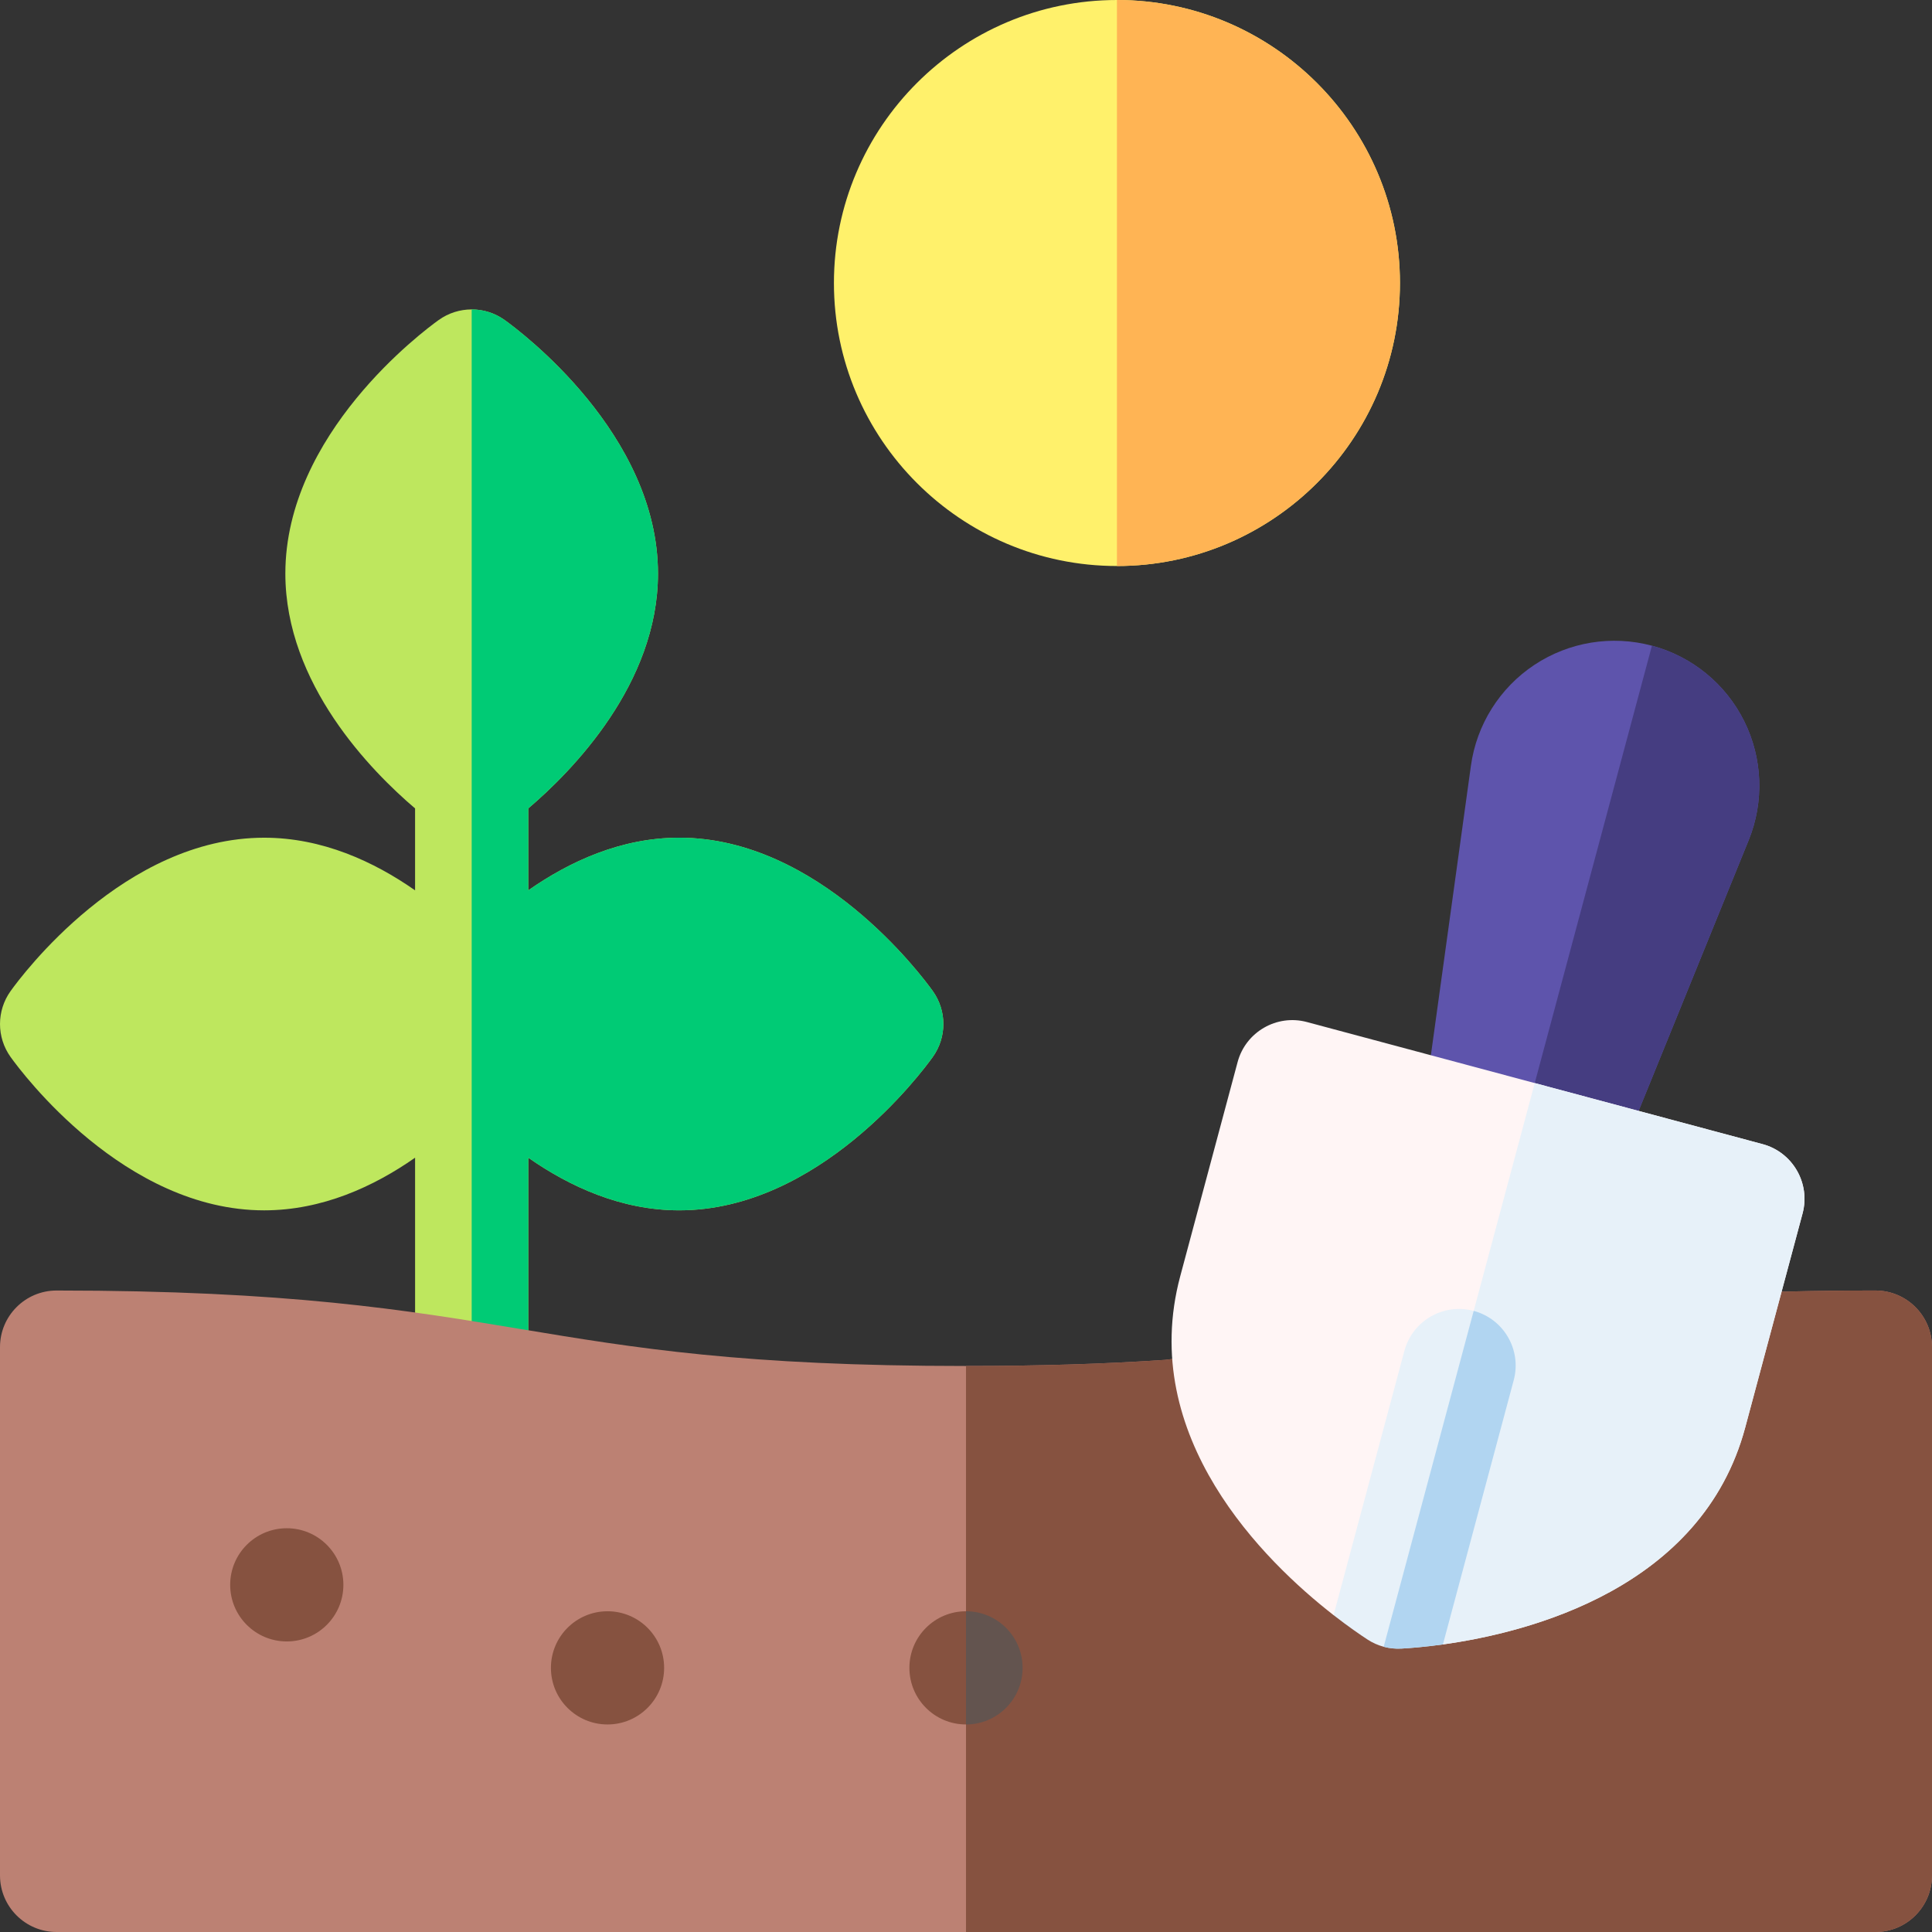
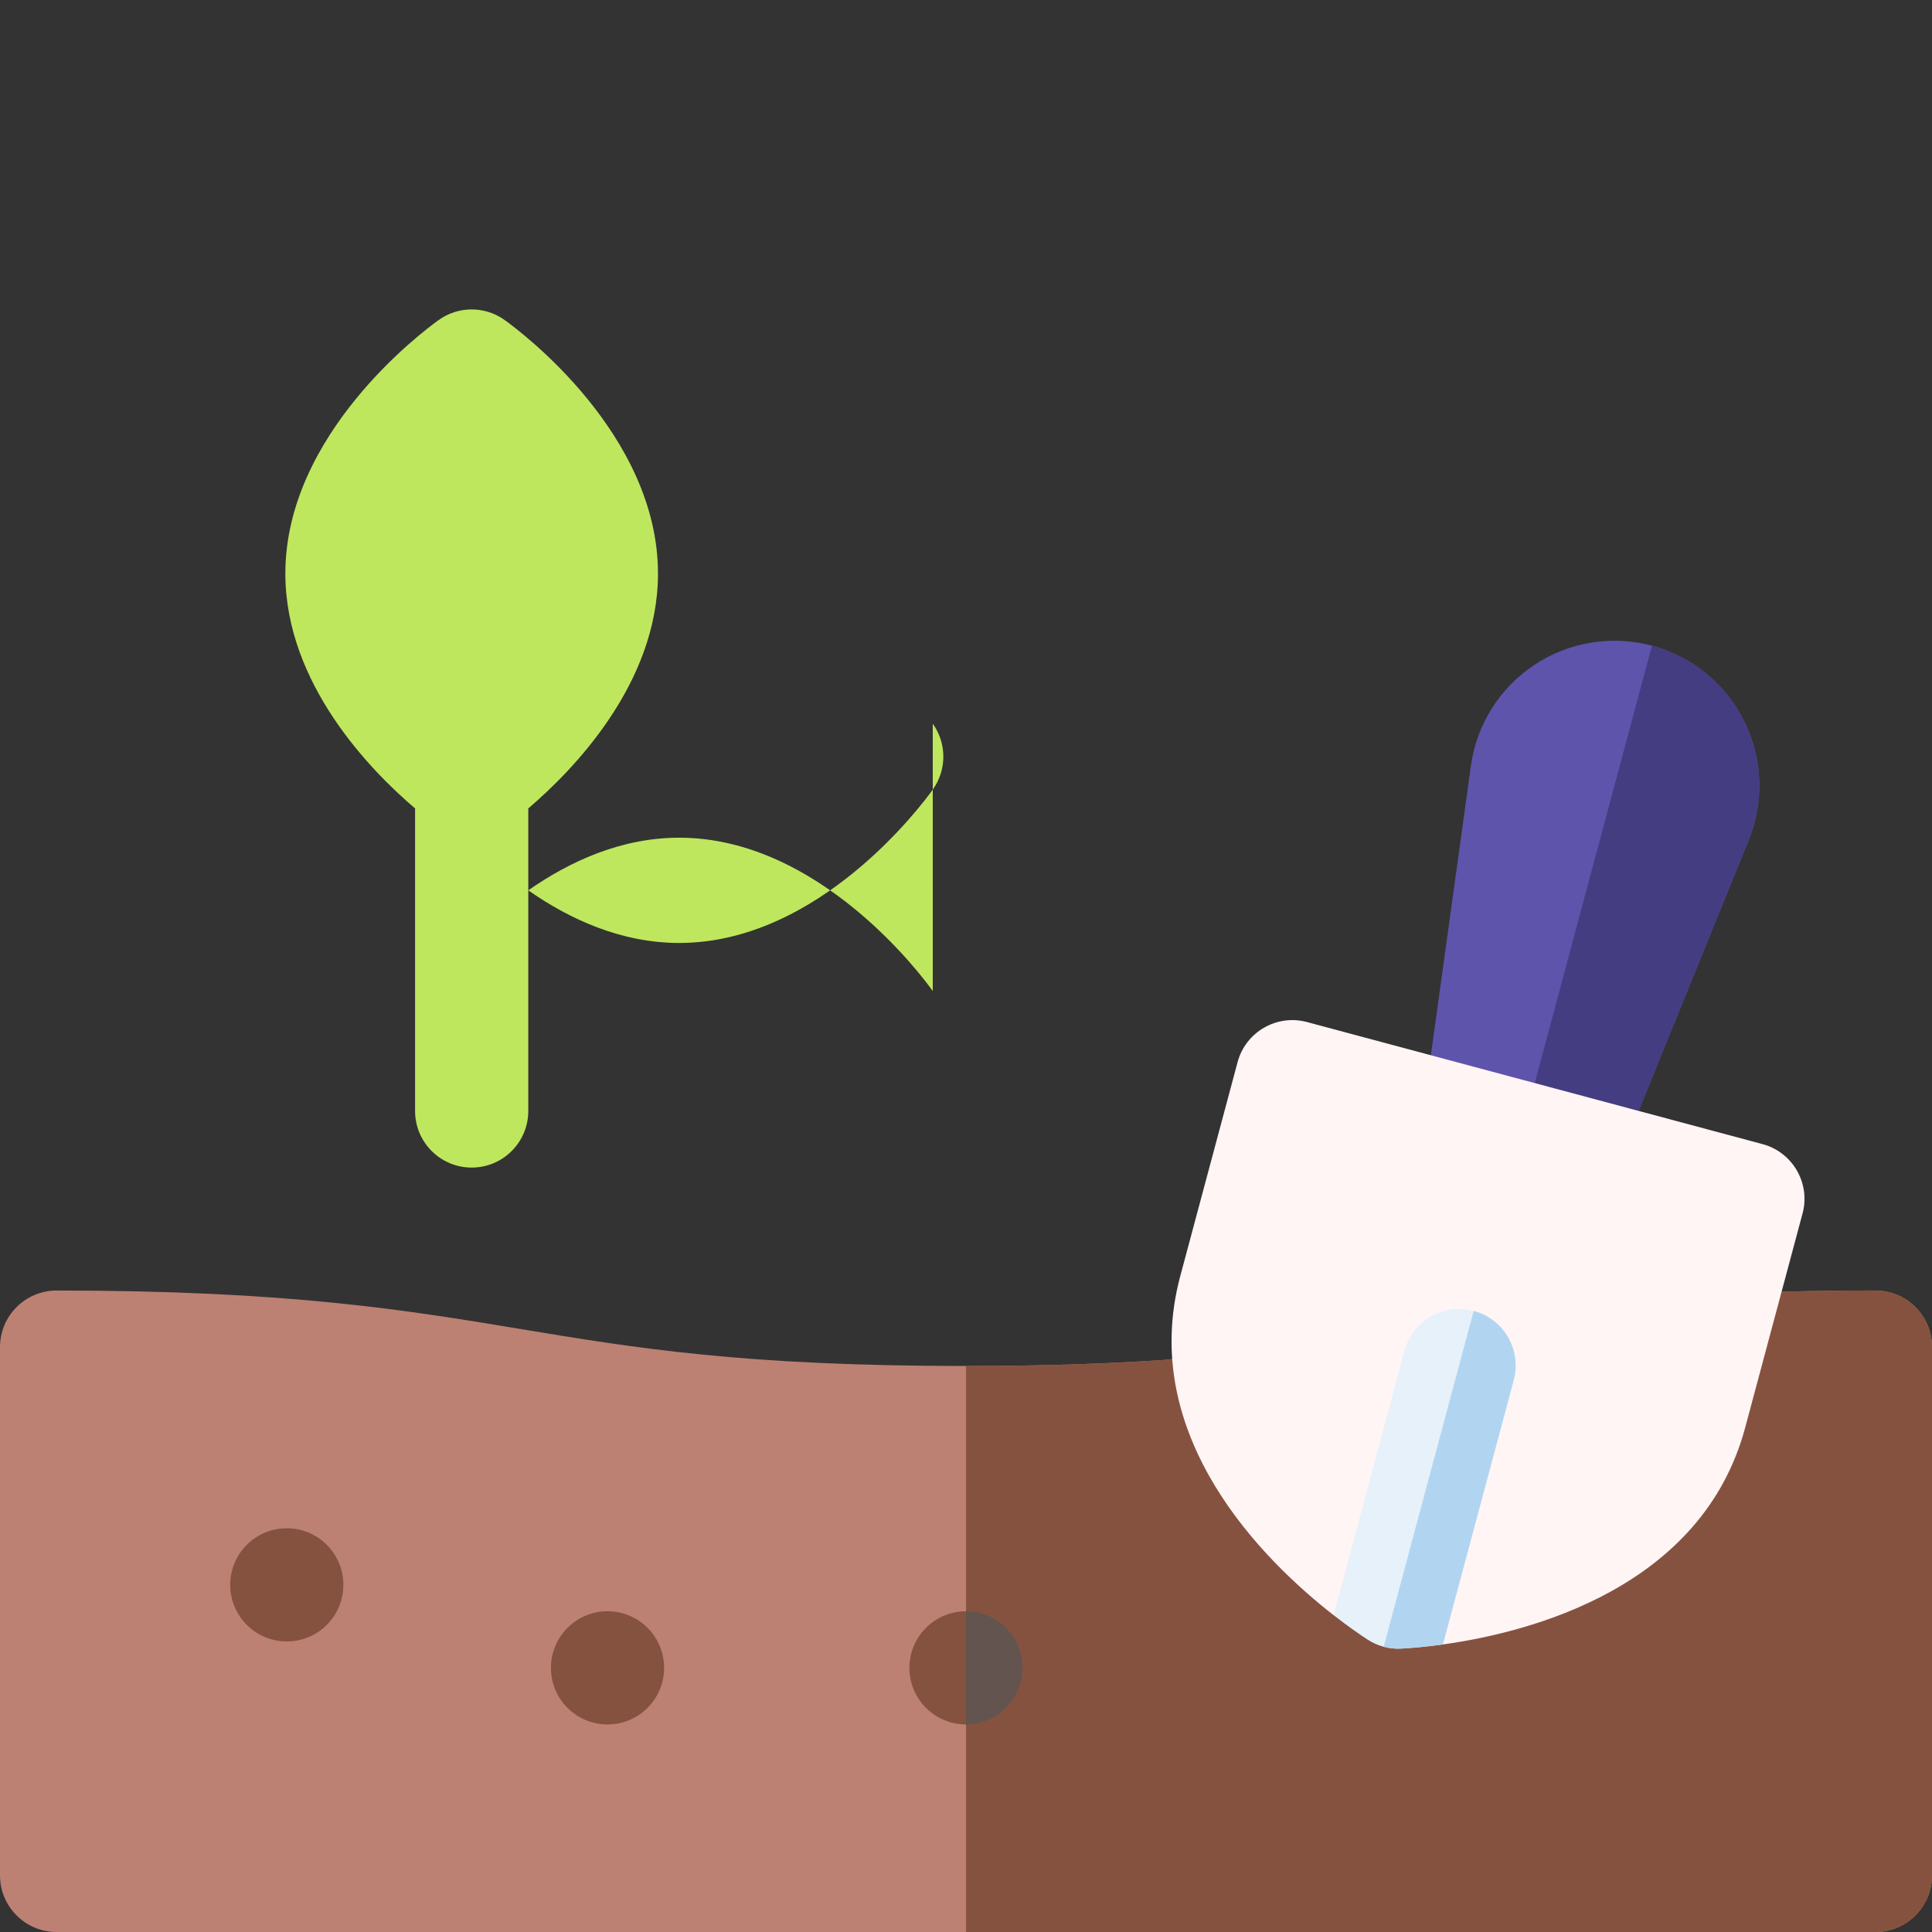
<svg xmlns="http://www.w3.org/2000/svg" id="Capa_1" enable-background="new 0 0 512 512" height="512" viewBox="0 0 512 512" width="512">
  <rect x="0" y="0" width="512" height="512" fill="#333333" stroke="none" />
  <g>
-     <path d="m247.195 262.636c-2.98-4.16-30.182-40.639-67.196-40.638-15.374.001-29.048 6.294-39.999 13.95l-.001-21.71c11.611-9.887 34.374-32.994 34.373-62.239-.001-37.013-36.483-64.213-40.642-67.193-5.223-3.741-12.248-3.741-17.471.001-4.159 2.98-40.639 30.183-40.637 67.196.001 29.245 22.766 52.351 34.377 62.237l.001 21.71c-10.952-7.657-24.626-13.949-40-13.948-37.014.001-64.214 36.482-67.193 40.643-3.741 5.222-3.741 12.248.001 17.47 2.98 4.16 30.182 40.639 67.196 40.638 15.374-.001 29.048-6.294 39.999-13.95l.002 58.472c0 8.284 6.716 15 15.001 14.999s15-6.716 14.999-15.001l-.002-58.472c10.952 7.655 24.626 13.947 40.001 13.947 37.014-.001 64.214-36.482 67.193-40.643 3.74-5.222 3.74-12.247-.002-17.469z" fill="#bee75e" />
-     <path d="m247.196 262.636c-2.98-4.16-30.182-40.639-67.196-40.638-15.374 0-29.048 6.293-40 13.95l-.001-21.71c11.611-9.887 34.374-32.994 34.373-62.239-.001-37.013-36.483-64.213-40.642-67.193-2.609-1.869-5.669-2.804-8.729-2.805v298.273h.004c8.284 0 15-6.716 15-15l-.002-58.472c10.952 7.655 24.627 13.947 40.001 13.947 37.014-.001 64.214-36.482 67.193-40.643 3.74-5.223 3.74-12.248-.001-17.47z" fill="#00cb75" />
+     <path d="m247.195 262.636c-2.98-4.16-30.182-40.639-67.196-40.638-15.374.001-29.048 6.294-39.999 13.95l-.001-21.71c11.611-9.887 34.374-32.994 34.373-62.239-.001-37.013-36.483-64.213-40.642-67.193-5.223-3.741-12.248-3.741-17.471.001-4.159 2.98-40.639 30.183-40.637 67.196.001 29.245 22.766 52.351 34.377 62.237l.001 21.71l.002 58.472c0 8.284 6.716 15 15.001 14.999s15-6.716 14.999-15.001l-.002-58.472c10.952 7.655 24.626 13.947 40.001 13.947 37.014-.001 64.214-36.482 67.193-40.643 3.74-5.222 3.74-12.247-.002-17.469z" fill="#bee75e" />
    <path d="m497 512h-482c-8.284 0-15-6.716-15-15v-140c0-8.284 6.716-15 15-15 61.486 0 92.735 5.187 122.956 10.203 30.357 5.038 59.03 9.797 118.044 9.797 19.456 0 36.704-.529 52.714-1.616l142.464-17.205c.337-.041.674-.07 1.012-.088 13.97-.734 28.628-1.091 44.81-1.091 8.284 0 15 6.716 15 15v140c0 8.284-6.716 15-15 15z" fill="#bc8173" />
    <g>
      <path d="m497 342c-16.182 0-30.84.357-44.811 1.091-.338.018-.675.047-1.012.088l-142.464 17.205c-16.009 1.087-33.257 1.616-52.713 1.616v150h241c8.284 0 15-6.716 15-15v-140c0-8.284-6.716-15-15-15z" fill="#865240" />
    </g>
-     <path d="m296 150c-41.355 0-75-33.645-75-75s33.645-75 75-75 75 33.645 75 75-33.645 75-75 75z" fill="#fff16b" />
    <g fill="#865240">
      <circle cx="76" cy="420" r="15" />
      <circle cx="161" cy="442" r="15" />
      <circle cx="256" cy="442" r="15" />
    </g>
-     <path d="m296 0v150c41.355 0 75-33.645 75-75s-33.645-75-75-75z" fill="#ffb454" />
    <g>
      <path d="m428.553 308.405-51.428-13.78 12.681-91.682c1.509-10.905 7.635-20.649 16.809-26.735 9.173-6.086 20.532-7.942 31.165-5.093s19.542 10.136 24.443 19.993c4.902 9.857 5.335 21.36 1.189 31.558z" fill="#5e54ac" />
      <path d="m462.223 191.108c-4.901-9.857-13.811-17.144-24.443-19.993l-34.941 130.4 25.714 6.89 34.859-85.739c4.146-10.198 3.713-21.7-1.189-31.558z" fill="#453d81" />
      <path d="m467.091 303.203-120.741-32.352c-7.99-2.141-16.23 2.617-18.371 10.607l-15.198 56.721c-11.423 42.632 22.382 75.634 40.63 89.849l16.429-3.357 12.549 11.121c22.911-3.186 68.687-14.863 80.111-57.497l15.198-56.721c2.141-7.989-2.617-16.23-10.607-18.371z" fill="#fff5f5" />
-       <path d="m467.091 303.203-60.37-16.176-36.881 137.644 12.549 11.121c22.911-3.186 68.687-14.863 80.111-57.497l15.198-56.721c2.141-7.989-2.617-16.23-10.607-18.371z" fill="#e7f1f9" />
      <path d="m390.545 347.397c-8.002-2.144-16.227 2.605-18.371 10.607l-18.763 70.024c3.897 3.036 7.087 5.218 8.973 6.451 1.344.878 2.795 1.526 4.31 1.932 1.516.406 3.096.57 4.699.482 2.249-.124 6.104-.419 10.996-1.1l18.763-70.024c2.144-8.003-2.605-16.228-10.607-18.372z" fill="#e7f1f9" />
      <path d="m371.392 436.892c2.249-.124 6.104-.419 10.996-1.1l18.763-70.024c2.144-8.002-2.605-16.227-10.607-18.371l-23.851 89.014c1.517.406 3.097.57 4.699.481z" fill="#b1d5f1" />
    </g>
    <g>
      <path d="m256 427v30c8.284 0 15-6.716 15-15s-6.716-15-15-15z" fill="#63544f" />
    </g>
  </g>
</svg>